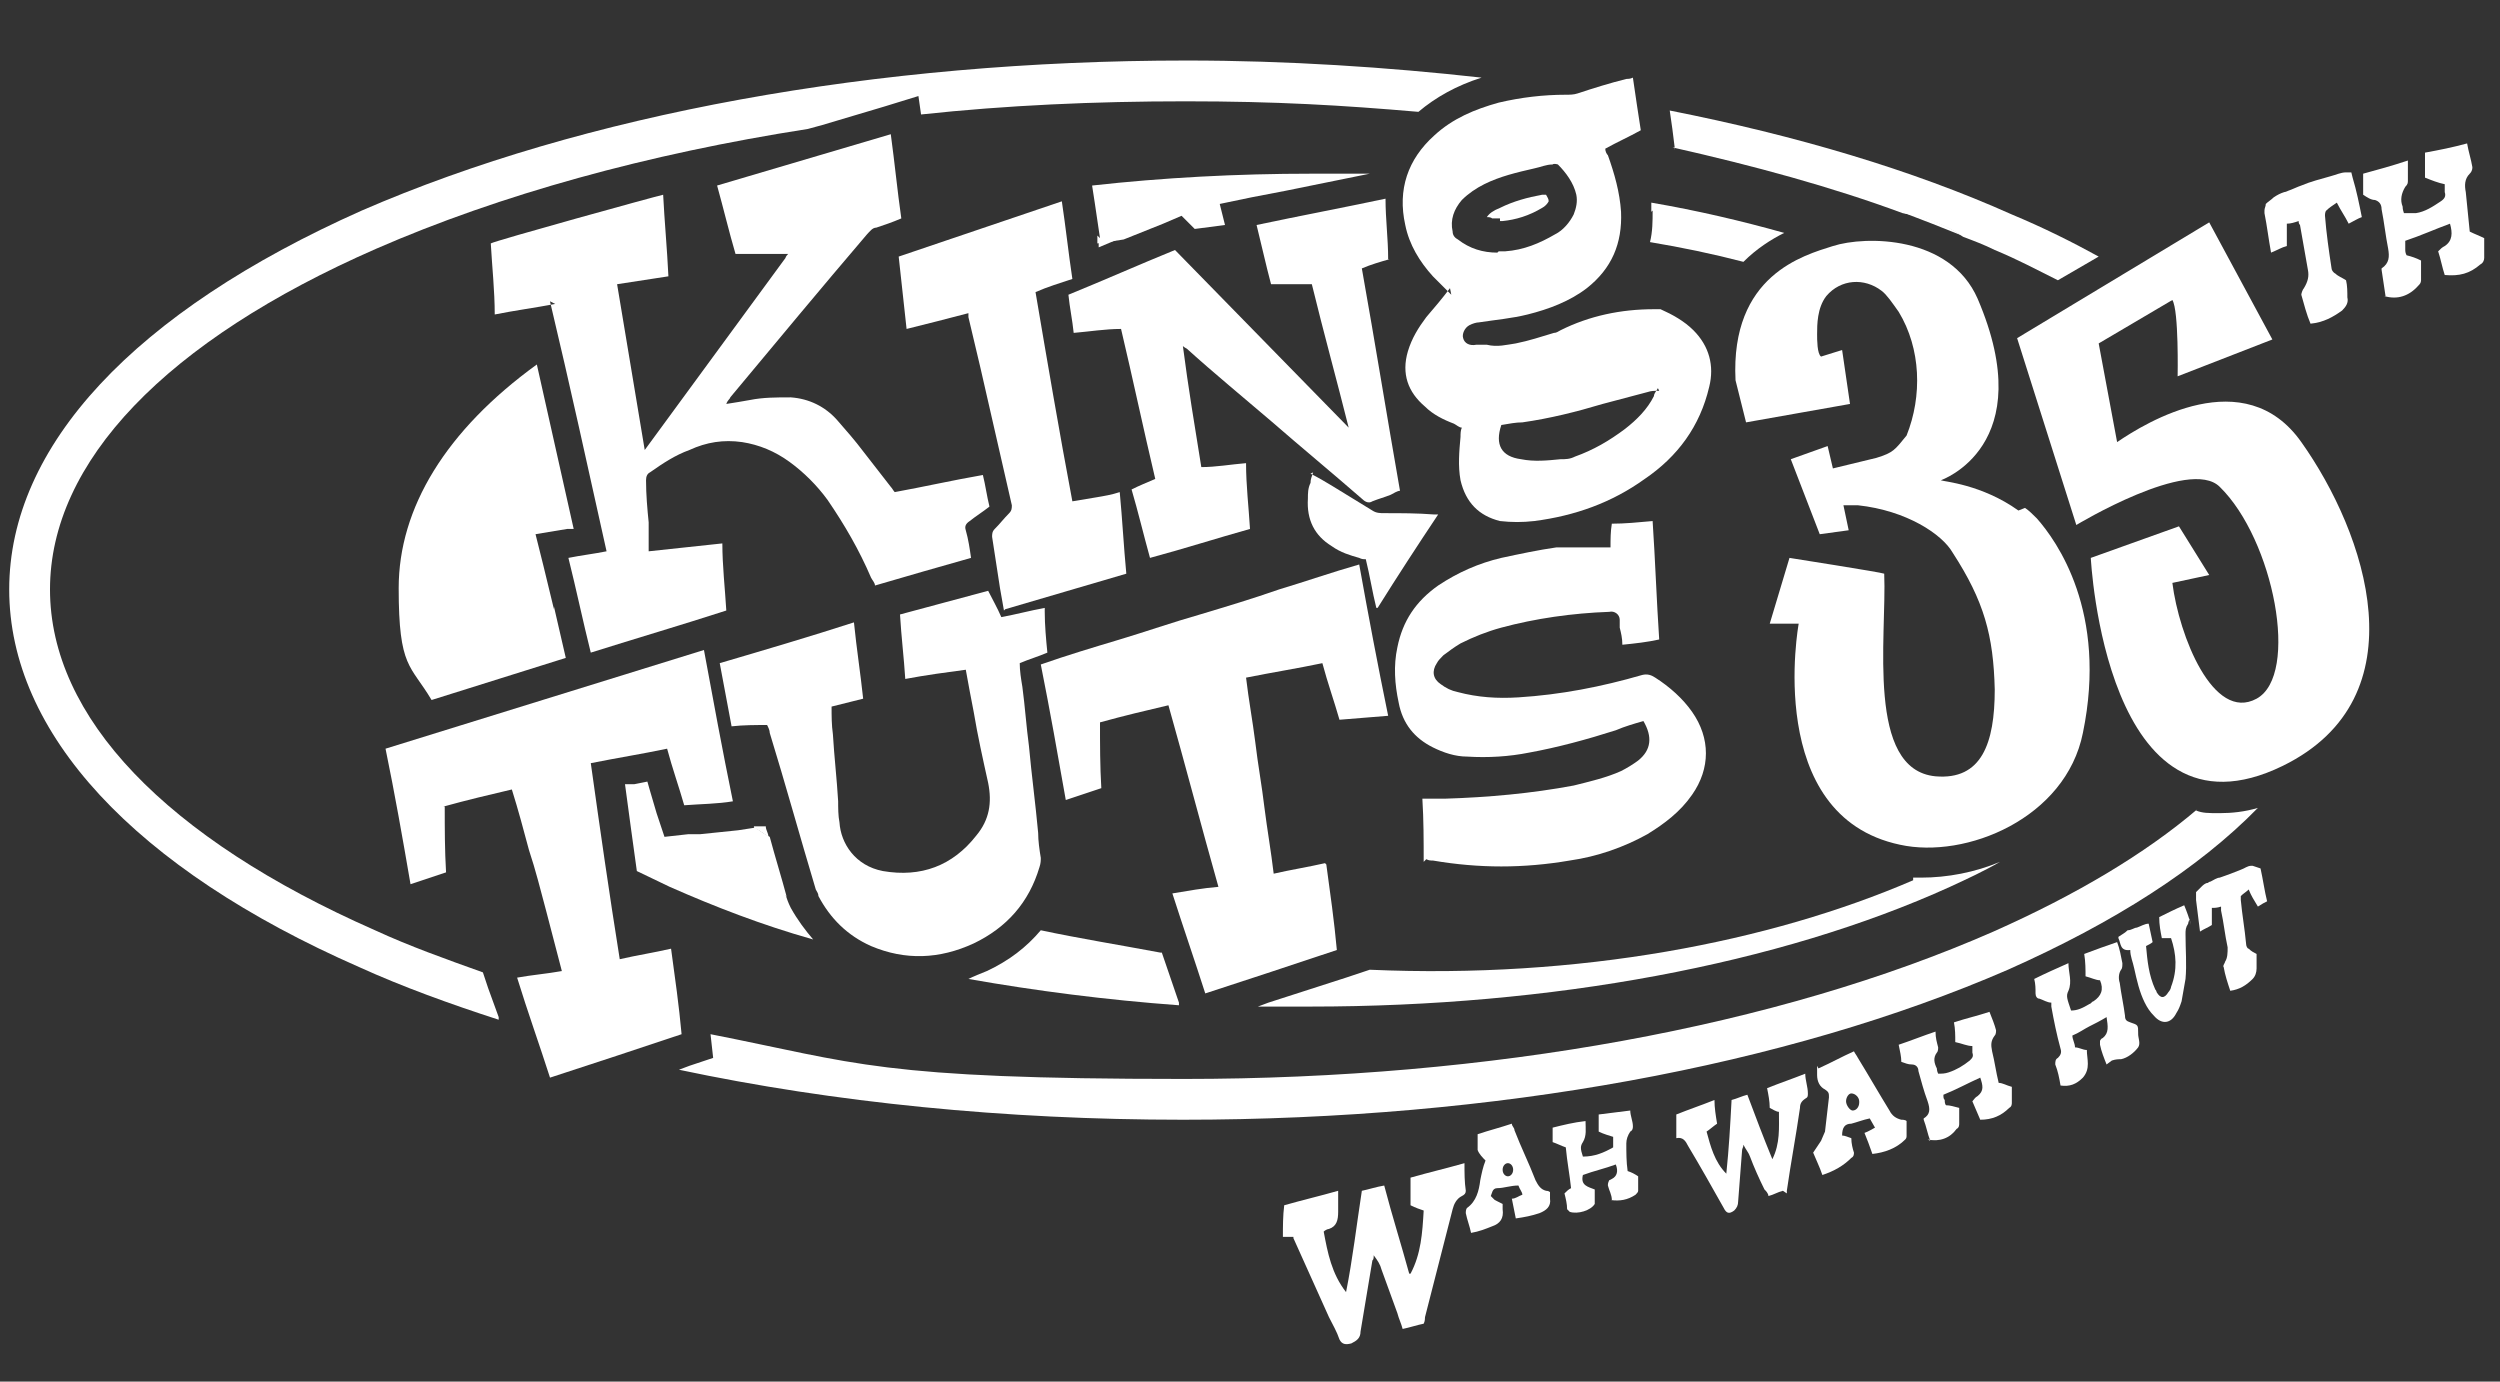
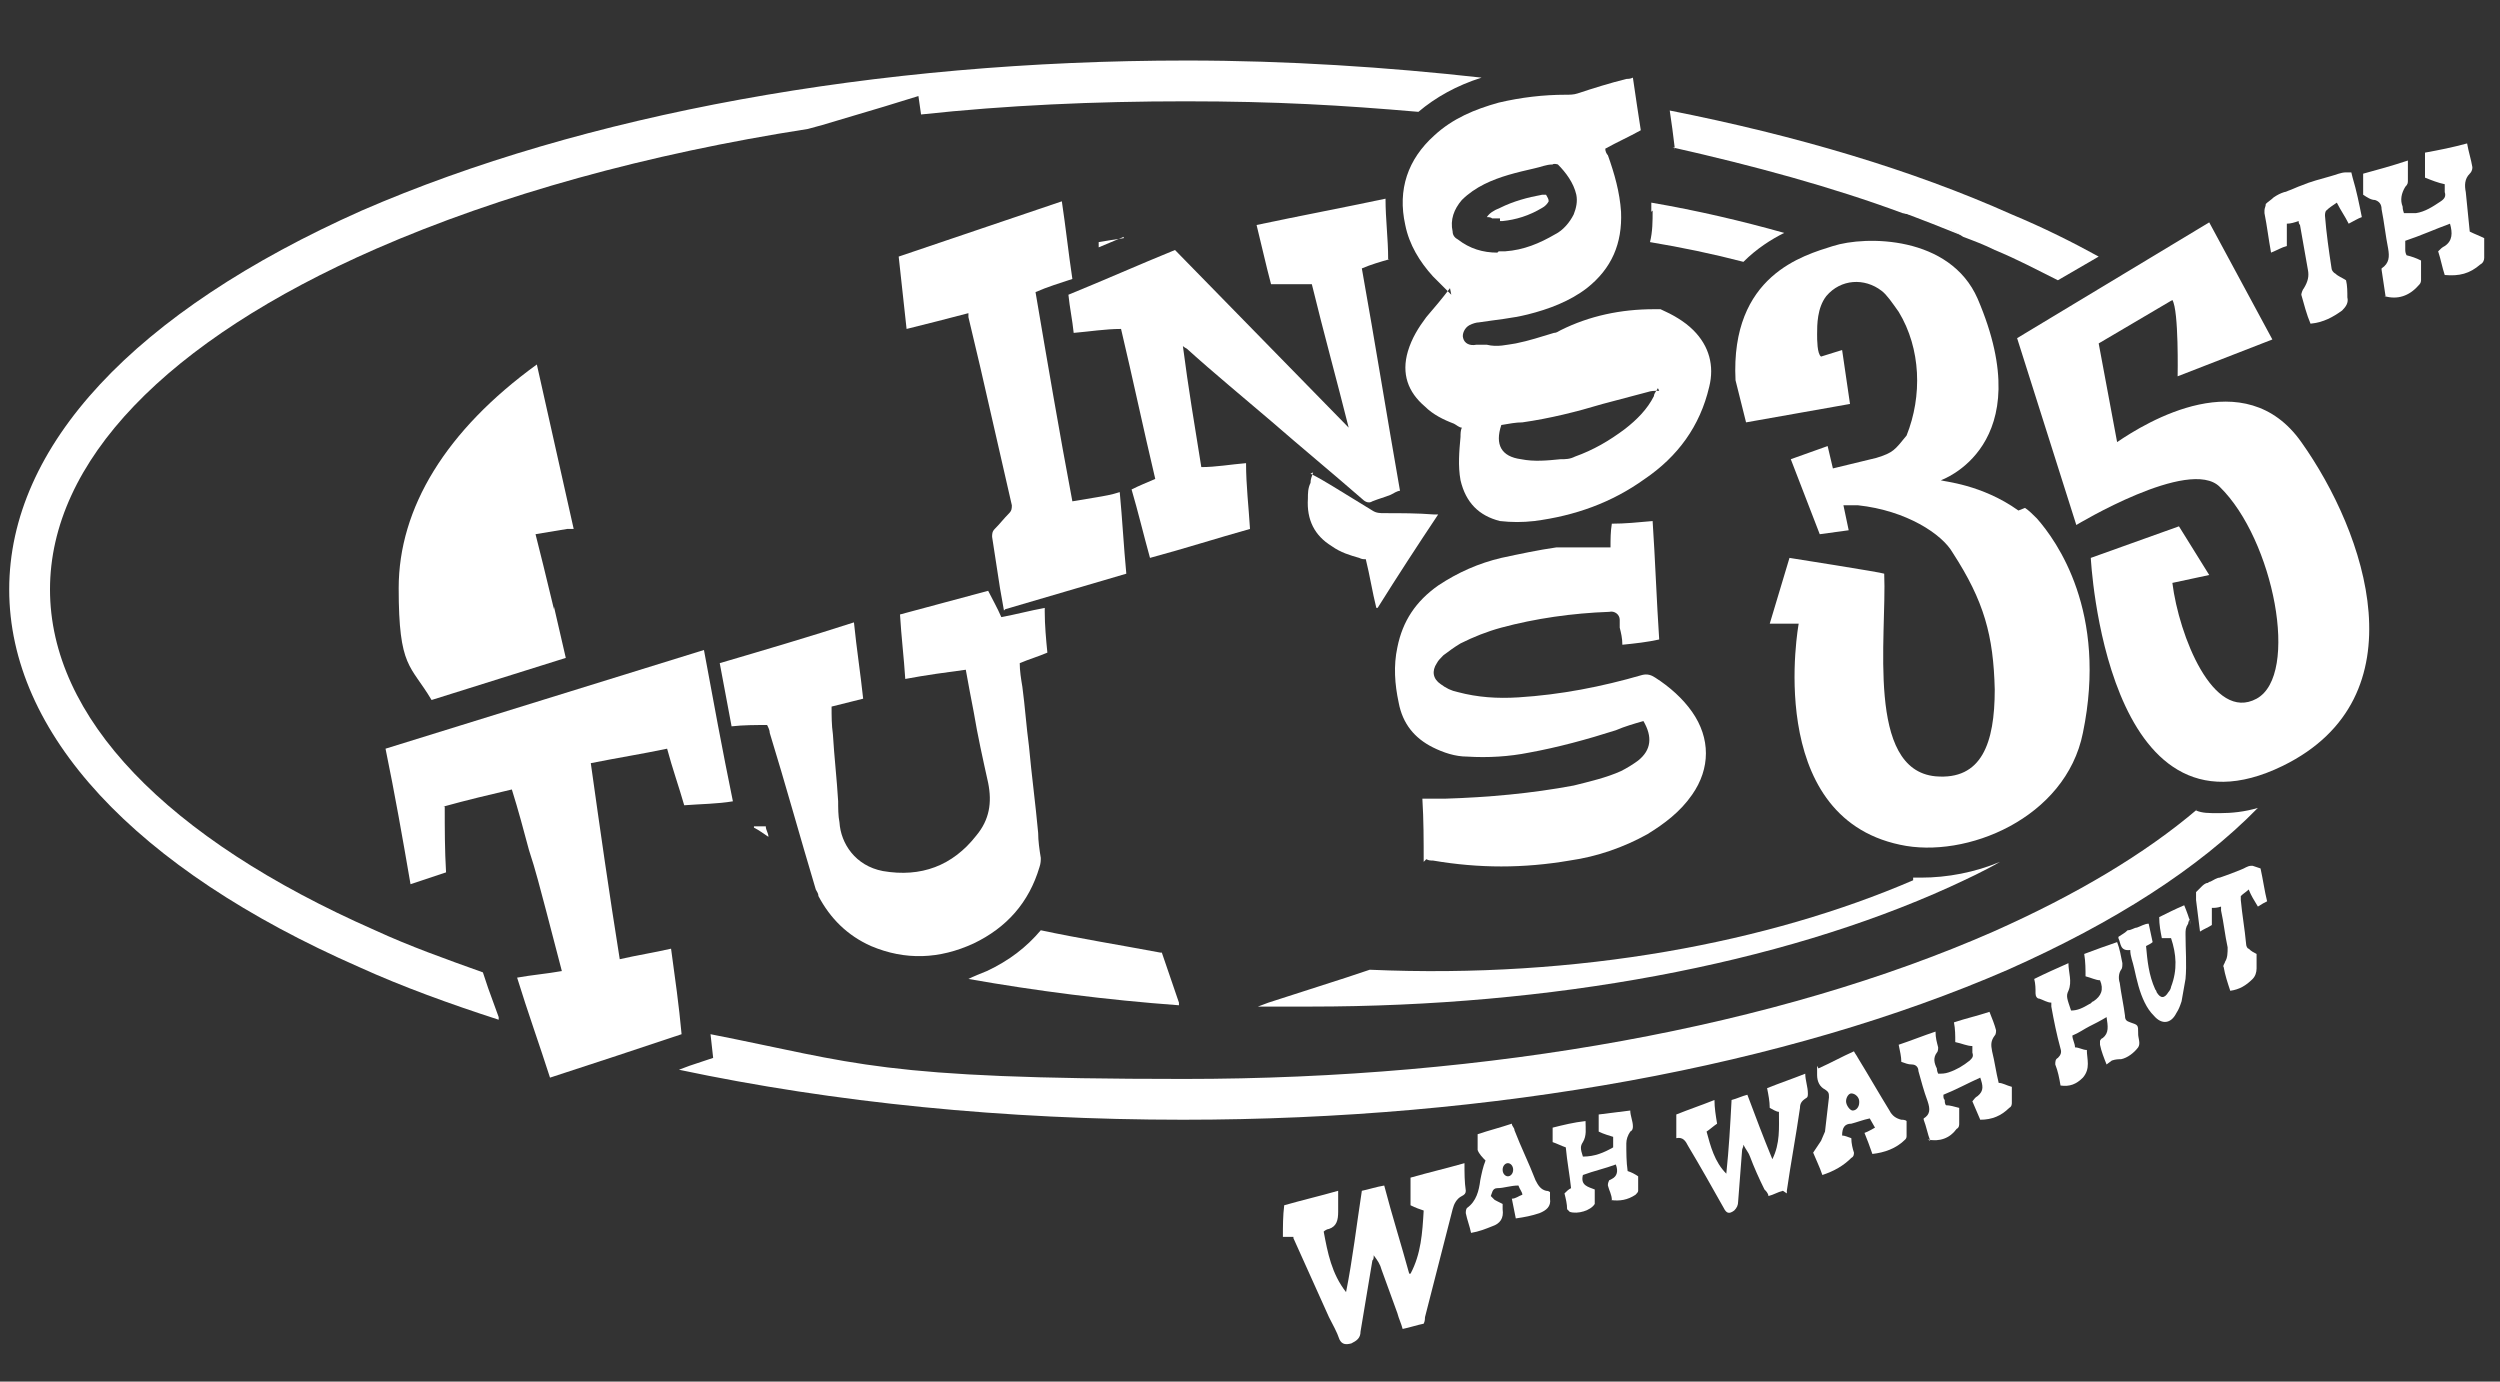
<svg xmlns="http://www.w3.org/2000/svg" id="Layer_1" version="1.1" viewBox="0 0 190 105">
  <rect x="0" y="0" width="190" height="105" fill="#333333" stroke="none" />
  <defs>
    <style>
      .st0 {
        fill-rule: evenodd;
      }

      .st0, .st1 {
        fill: #fff;
      }
    </style>
  </defs>
  <g>
    <path class="st0" d="M98.3,94c-.2,0-.3,0-.4,0-.1,0-.2,0-.4,0,0-.8,0-1.6.1-2.4,1.4-.4,2.7-.7,4.1-1.1,0,.6,0,1.1,0,1.6,0,.6-.1,1.1-.7,1.3-.1,0-.3.1-.4.2.3,1.6.6,3.2,1.7,4.6.5-2.5.8-5.1,1.2-7.7.5-.1,1.1-.3,1.7-.4.6,2.3,1.3,4.5,1.9,6.7,0,0,0,0,.1,0,.8-1.5.9-3.1,1-4.8-.3-.1-.6-.2-1-.4,0-.7,0-1.4,0-2.1,1.4-.4,2.7-.7,4.1-1.1,0,.8,0,1.4.1,2.1,0,.2-.1.3-.3.4-.4.2-.6.6-.7,1-.7,2.7-1.4,5.5-2.1,8.2,0,.1,0,.3-.1.5-.5.1-1.1.3-1.6.4-.1-.4-.3-.8-.4-1.2-.4-1.1-.8-2.2-1.2-3.3-.1-.4-.3-.7-.6-1.1,0,.2,0,.3-.1.4-.3,1.8-.6,3.6-.9,5.4,0,.5-.3.7-.7.9-.4.1-.7.1-.9-.3-.2-.6-.5-1.1-.8-1.7-.9-2-1.8-4-2.7-6Z" />
    <path class="st0" d="M135.5,90.5c-.4.1-.7.3-1.1.4,0-.2-.2-.4-.3-.5-.4-.8-.8-1.7-1.1-2.5-.1-.3-.3-.5-.5-.9,0,.2-.1.3-.1.4-.1,1.3-.2,2.6-.3,3.9,0,.3-.1.5-.3.7-.4.3-.6.2-.8-.2-.9-1.6-1.8-3.2-2.7-4.7-.2-.4-.4-.7-.9-.6,0-.6,0-1.2,0-1.8,1-.4,1.9-.7,2.9-1.1,0,.6.1,1.2.2,1.8-.3.2-.5.4-.8.6.3,1.1.6,2.3,1.5,3.2.2-1.9.3-3.7.4-5.6.4-.1.8-.3,1.2-.4.6,1.6,1.2,3.2,1.9,4.9.6-1.2.5-2.4.5-3.6-.2,0-.5-.2-.7-.3,0-.5-.1-1-.2-1.5,1-.4,1.9-.7,2.9-1.1,0,.5.2,1,.2,1.5,0,.2,0,.3-.2.4-.3.2-.4.4-.4.7-.3,2.1-.7,4.2-1,6.3,0,0,0,.1,0,.2Z" />
    <path class="st0" d="M160.1,80.9c-.2-.5-.4-1-.5-1.5,0,0,0-.2,0-.3,0,0,.1-.2.2-.2.5-.4.4-.9.3-1.6-.5.3-.9.5-1.3.7-.4.2-.8.5-1.3.7,0,.3.2.6.2.9.3,0,.6.2.9.2,0,.7.3,1.4-.3,2.1-.5.5-1,.7-1.7.6-.1-.6-.2-1.1-.4-1.6,0-.2,0-.4.2-.5.2-.2.3-.4.2-.7-.3-1.1-.5-2.1-.7-3.2,0,0,0-.2,0-.3-.3,0-.6-.2-.9-.3-.2,0-.3-.2-.3-.4,0-.4,0-.7-.1-1.1.8-.4,1.7-.8,2.6-1.2,0,.7.3,1.4,0,2.1-.2.4-.1.6.2,1.5.5,0,.9-.2,1.4-.5.1,0,.2-.2.3-.2.6-.4.8-.9.5-1.6-.3,0-.7-.2-1.1-.3,0-.5,0-1.1-.1-1.7.8-.3,1.6-.6,2.5-.9.2.5.3,1.1.4,1.6,0,.2,0,.4-.1.5-.2.3-.2.7-.1,1,.1.8.3,1.7.4,2.5,0,.3.1.4.4.5.6.2.6.2.6.8,0,0,0,0,0,.1,0,.3.2.7,0,1-.3.4-.8.8-1.3.9-.2,0-.4,0-.7.1Z" />
    <path class="st0" d="M146.7,86.7c-.2-.5-.3-1.1-.5-1.6,0,0,0-.1,0-.1.5-.3.5-.7.3-1.3-.3-.8-.5-1.6-.7-2.3,0-.3-.2-.5-.5-.5-.3,0-.5-.1-.8-.2,0-.4-.1-.8-.2-1.3.9-.3,1.9-.7,2.8-1,0,.5.1.8.2,1.2,0,.1,0,.3-.1.4-.3.4-.2.8,0,1.2,0,0,0,.2.1.4.3,0,.5,0,.8-.1.6-.2,1.1-.5,1.6-.9.2-.2.3-.3.2-.6,0-.1,0-.3,0-.5-.4,0-.8-.2-1.3-.3,0-.5,0-1-.1-1.5.9-.3,1.8-.5,2.7-.8.2.5.4,1,.5,1.4,0,.1,0,.3-.1.4-.3.4-.3.7-.2,1.2.2.8.3,1.6.5,2.4.3,0,.6.2,1,.3,0,.4,0,.8,0,1.2,0,.1,0,.3-.2.4-.6.6-1.3.9-2.2.9-.2-.5-.4-.9-.6-1.4.1-.1.2-.3.4-.4.5-.4.4-.8.2-1.4-.9.4-1.8.9-2.8,1.3,0,.2,0,.3.1.4,0,.1,0,.3.1.4.3,0,.6.1,1,.2,0,.4,0,.8,0,1.2,0,.1,0,.3-.2.4-.5.7-1.3,1-2.2.8Z" />
    <path class="st0" d="M138.2,81.2c.9-.4,1.8-.9,2.7-1.3.1.2.2.3.3.5.8,1.3,1.6,2.7,2.4,4,.2.4.5.6.9.7.1,0,.3,0,.4.1,0,.4,0,.7,0,1.1,0,.1,0,.2-.1.3-.7.7-1.6,1-2.5,1.1-.2-.6-.4-1.1-.6-1.6.3-.1.6-.3.8-.4-.1-.2-.3-.5-.4-.7-.5.1-1,.3-1.4.4-.5,0-.7.3-.7.9.2,0,.4.1.7.2,0,.4.1.8.2,1.1,0,.1,0,.3-.2.4-.6.6-1.3,1-2.2,1.3-.2-.6-.5-1.2-.7-1.7.2-.3.4-.6.6-.9.1-.2.2-.5.3-.7.1-.9.2-1.7.3-2.6,0-.3,0-.4-.3-.6-.4-.2-.6-.6-.6-1.1,0-.2,0-.4,0-.7ZM141.3,83.7c0-.3-.3-.6-.6-.6-.2,0-.4.3-.4.6,0,.3.3.7.5.7.3,0,.5-.3.5-.6Z" />
    <path class="st0" d="M122.5,91.2c0-.4-.2-.7-.3-1.1,0-.1,0-.2.1-.4,0,0,0,0,.2-.1.4-.2.5-.6.3-1.1-.8.3-1.7.5-2.5.8-.2.8.4.9.9,1.1,0,.3,0,.6,0,.9,0,0,0,.2,0,.2-.3.5-1.3.8-1.9.6,0,0-.2-.2-.2-.2,0-.4-.1-.8-.2-1.2.2-.2.3-.3.5-.4-.1-1-.3-2-.4-3.1-.3-.1-.7-.3-1-.4v-1.1c.8-.2,1.6-.4,2.5-.5,0,.6.1,1.1-.2,1.6-.2.3-.2.5,0,1.1.9,0,1.6-.3,2.3-.7v-.8c-.3-.1-.7-.2-1.1-.4,0-.4,0-.8,0-1.3.8-.1,1.6-.2,2.4-.3,0,.4.2.8.2,1.2,0,.1,0,.3-.2.4-.2.3-.3.6-.3.9,0,.7,0,1.4.1,2.1.3.1.5.2.8.4,0,.4,0,.7,0,1.1,0,.1-.1.2-.2.3-.6.4-1.2.5-1.9.4Z" />
    <path class="st0" d="M113.6,91.2c.2.1.4.2.6.3,0,.1,0,.3,0,.4.1.7-.2,1.1-.8,1.3-.5.2-1,.4-1.6.5-.1-.5-.3-1-.4-1.5,0-.1,0-.3.1-.4.7-.5.9-1.3,1-2.1.1-.5.2-1,.4-1.5-.2-.2-.5-.5-.6-.8,0-.3,0-.7,0-1.2.9-.3,1.7-.5,2.6-.8,0,.2.2.3.2.5.5,1.3,1.1,2.5,1.6,3.8.2.4.4.7.8.8,0,0,.2,0,.3.1,0,.2,0,.3,0,.5.1.6-.3.9-.8,1.1-.6.2-1.1.3-1.8.4-.1-.5-.2-1-.3-1.5.3,0,.5-.2.8-.3,0-.2-.2-.4-.3-.7-.6,0-1.1.2-1.6.2-.4,0-.4.4-.5.6ZM115,88.9c0-.3-.2-.5-.4-.5-.2,0-.4.2-.4.5,0,.3.2.5.4.5.2,0,.4-.2.4-.5Z" />
    <path class="st0" d="M171.2,65.8s0,0,0,0c0,0,0,0,0,0,0,0,0,0,0,0,0,0,0,0-.1,0-.3,0-.5.2-.8.3-.5.2-1,.4-1.6.6-.2,0-.5.2-.7.3,0,0-.1,0-.2.1-.2,0-.4.2-.5.3-.1.1-.3.3-.4.4,0,0,0,0,0,0,0,.1,0,.3,0,.4,0,0,0,.1,0,.2.1.8.2,1.6.3,2.4.3-.2.6-.3.9-.5v-1.3c.2,0,.4,0,.7-.1,0,.1,0,.2,0,.3.2.9.3,1.9.5,2.8,0,.4,0,.8-.2,1.1,0,.1-.2.3-.1.4.1.6.3,1.2.5,1.8.7-.1,1.2-.4,1.7-.9.2-.2.3-.5.3-.8,0-.4,0-.7,0-1.1-.2-.1-.4-.2-.6-.4-.1,0-.2-.2-.2-.4-.1-1.1-.3-2.2-.4-3.3,0-.1,0-.2,0-.3.2-.2.4-.3.6-.5.2.5.4.8.7,1.3.3-.2.5-.3.7-.4-.2-.8-.3-1.6-.5-2.5,0,0,0,0,0,0Z" />
    <path class="st0" d="M166.5,70.3c-.1-.5-.3-1-.5-1.5-.7.3-1.3.6-1.9.9,0,.6.1,1.1.2,1.6h.7c.4,1.2.5,2.4,0,3.7,0,.1-.1.3-.2.4-.3.5-.6.5-.9,0,0,0,0-.1-.1-.2-.5-1.1-.6-2.2-.7-3.3.2-.1.4-.2.5-.3-.1-.5-.2-.9-.3-1.4-.3,0-.6.2-.9.3-.2,0-.4.2-.7.2-.2.2-.4.3-.7.5,0,0,0,0,0,0,0,0,0,0,0,0,0,0,0,0,0,0,0,0,0,0,0,0,0,0,0,0,0,.1,0,0,0,0,0,0,.2.4.1,1,.9.9,0,.5.2.9.3,1.4.2.9.4,1.8.8,2.6.2.4.4.7.7,1,.6.7,1.3.6,1.7-.2.2-.3.3-.6.4-.9.1-.6.2-1.1.3-1.7.1-1.1,0-2.2,0-3.4,0-.3,0-.5.2-.8,0-.1.1-.3.1-.4Z" />
  </g>
  <g>
    <path class="st1" d="M113.9,16.8c-.2,0-.4,0-.6,0,.2,0,.4,0,.6,0h0Z" />
    <path class="st1" d="M85.4,18.1c-.7.1-1.3.2-1.9.3v.4c0,0,1.9-.8,1.9-.8Z" />
    <path class="st1" d="M57.3,62.9c.4.2.8.5,1.1.7,0-.3-.2-.5-.2-.8h-.9Z" />
    <path class="st1" d="M167,61.5c-4,3.4-9.2,6.5-15.5,9.3-16.4,7.2-38.2,11.2-61.5,11.2s-24.8-1.2-36-3.4l.2,1.8-1.8.6-.8.3c11.8,2.5,24.8,3.8,38.3,3.8,23.7,0,45.9-4.1,62.7-11.4,8.1-3.6,14.5-7.7,19-12.3-1,.3-2,.4-2.9.4s-1.3,0-1.8-.2Z" />
    <path class="st1" d="M37.1,75.1l-.4-1.2c-2.8-1-5.6-2-8.2-3.2C12.6,63.7,3.8,54.5,3.8,44.8s8.8-18.9,24.8-25.9c9.4-4.1,20.6-7.2,32.8-9.1l1.1-.3,4.7-1.4,2.6-.8.2,1.4c6.5-.7,13.2-1,20.1-1s11.9.3,17.7.8c1.3-1.1,2.9-2,4.8-2.6-7.2-.8-14.8-1.3-22.4-1.3-23.7,0-45.9,4.1-62.7,11.4C10.2,23.7.7,33.9.7,44.8s9.5,21.2,26.6,28.7c3.3,1.5,6.9,2.8,10.6,4v-.2c0,0-.8-2.2-.8-2.2Z" />
    <path class="st1" d="M127.3,11.2h-.2c6.2,1.4,12.1,3,17.5,5,1.8.3,3.3.9,4.6,1.8.8.3,1.6.6,2.4,1,1.7.7,3.2,1.5,4.8,2.3l3.1-1.8c-2-1.1-4.2-2.2-6.6-3.2-7.6-3.4-16.4-6-26-7.9l.2,1.4.2,1.6Z" />
-     <path class="st1" d="M83.4,17.9v.6c.7-.1,1.4-.2,2-.3l3-1.2,1.4-.6,1,1c.8-.1,1.5-.2,2.3-.3l-.4-1.6,2.4-.5,2.6-.5,6.4-1.3c-1.5,0-3,0-4.4,0-5.7,0-11.3.3-16.7.9l.2,1.3.4,2.7Z" />
    <path class="st1" d="M88.2,72.4h0c-3.2-.6-6.3-1.1-9.1-1.7-1.1,1.3-2.4,2.3-4.1,3.1-.5.2-1,.4-1.4.6,5.1.9,10.5,1.6,16,2v-.2c0,0-1.3-3.8-1.3-3.8Z" />
    <path class="st1" d="M114,16.8c0,0,.1,0,.2,0,1-.1,2-.4,3-1,.2-.1.4-.3.5-.5,0,0,0,0,0,0,0-.2-.1-.3-.2-.5,0,0-.2,0-.3,0-1.1.2-2.2.5-3.2,1-.5.2-.8.4-1,.7,0,0,0,0,0,0,.1,0,.3,0,.4.1.2,0,.4,0,.6,0h0Z" />
    <path class="st1" d="M145.4,66.9c-10.9,4.7-25.4,7.5-41.3,6.8h0s-1.8.6-1.8.6l-5.9,1.9-.8.3c1.3,0,2.6,0,4,0,18.3,0,35.6-3.2,48.6-9.1,1.3-.6,2.6-1.2,3.8-1.9-1.9.8-4,1.2-6,1.2s-.4,0-.6,0Z" />
-     <path class="st1" d="M59.8,68.2c-.4-1.5-.9-3.1-1.3-4.6-.4-.2-.8-.5-1.1-.7l-1.3.2c-1,.1-2,.2-2.9.3-.3,0-.6,0-.9,0l-1.8.2-.6-1.8-.5-1.7-.2-.7-1,.2h-.7c0,.1.9,6.6.9,6.6.8.4,1.7.8,2.5,1.2,3.4,1.5,7,2.9,10.9,4-.6-.7-1.2-1.5-1.7-2.4-.2-.4-.3-.7-.4-1Z" />
    <path class="st1" d="M42.1,46.3l-.8-3.3-.6-2.4,2.4-.4h.5c0,0-2.8-12.5-2.8-12.5-6.9,5-10.5,10.9-10.5,17s.9,5.8,2.5,8.5l10.2-3.2-.9-3.9Z" />
    <path class="st1" d="M125.6,16c0,.8,0,1.6-.2,2.4,2.4.4,4.8.9,7.1,1.5,1-1,2.1-1.7,3.1-2.2-3.2-.9-6.6-1.7-10.1-2.3,0,.2,0,.5,0,.7Z" />
    <path class="st1" d="M144.5,16.1c1.6.6,3.1,1.2,4.6,1.8-1.3-.9-2.9-1.5-4.6-1.8Z" />
  </g>
  <g>
    <path class="st0" d="M99.6,36c.6.3,1.1.6,1.6.9,1,.6,2.1,1.3,3.1,1.9.3.2.6.2.9.2,1.3,0,2.5,0,3.8.1,0,0,.1,0,.3,0-1.6,2.4-3.1,4.7-4.6,7.1,0,0,0,0-.1,0-.3-1.2-.5-2.5-.8-3.7-.2,0-.3,0-.5-.1-.7-.2-1.4-.4-2.1-.9-1.3-.8-1.9-2-1.8-3.6,0-.4,0-.8.2-1.2,0-.3.1-.5.2-.8Z" />
    <g>
-       <path class="st0" d="M100.8,65.7c.3,2.2.6,4.3.8,6.5-3.3,1.1-6.6,2.2-10,3.3-.8-2.5-1.7-5.1-2.5-7.6,1.2-.2,2.3-.4,3.5-.5-1.3-4.6-2.5-9.2-3.8-13.8-1.7.4-3.4.8-5.2,1.3,0,1.7,0,3.3.1,5-.9.3-1.8.6-2.7.9-.6-3.4-1.2-6.8-1.9-10.3,2-.7,4-1.3,6-1.9,2-.6,4-1.3,6.1-1.9,2-.6,4-1.2,6-1.9,2-.6,4-1.3,6.1-1.9.7,3.9,1.4,7.6,2.2,11.5-1.2.1-2.4.2-3.7.3-.4-1.4-.9-2.8-1.3-4.3-1.9.4-3.8.7-5.8,1.1.2,1.7.5,3.3.7,4.9.2,1.7.5,3.3.7,5,.2,1.6.5,3.3.7,5,1.3-.3,2.6-.5,3.9-.8Z" />
      <g>
-         <path class="st0" d="M42.2,23.1c-1.6.3-3.1.5-4.6.8,0-1.8-.2-3.6-.3-5.4.3-.2,12.6-3.6,13.1-3.7,0,0,0,0,0,0,.1,2,.3,4.1.4,6.2-1.3.2-2.6.4-3.9.6.7,4.2,1.4,8.4,2.1,12.6,0,0,0,0,0,0,0,0,0,0,0,0,3.6-4.9,7.1-9.7,10.7-14.6,0,0,0-.1.2-.3h-4c-.5-1.7-.9-3.4-1.4-5.2,4.4-1.3,8.8-2.6,13.2-3.9.3,2.2.5,4.3.8,6.4-.7.3-1.3.5-1.9.7-.3,0-.5.3-.7.5-3.5,4.1-6.9,8.2-10.4,12.4,0,.1-.2.2-.3.5.7-.1,1.2-.2,1.8-.3,1-.2,2-.2,3.1-.2,1.4.1,2.6.7,3.5,1.7.7.8,1.4,1.6,2,2.4.7.9,1.4,1.8,2.1,2.7.1.1.2.3.3.4,2.2-.4,4.4-.9,6.7-1.3.2.8.3,1.6.5,2.4-.5.4-1,.7-1.5,1.1-.3.2-.4.4-.3.7.2.7.3,1.4.4,2.1-2.5.7-4.9,1.4-7.3,2.1,0-.2-.2-.4-.3-.6-.9-2.1-2-4-3.3-5.9-.8-1.1-1.8-2.1-2.9-2.9-1.1-.8-2.3-1.3-3.6-1.5-1.4-.2-2.7,0-4,.6-1.1.4-2,1-3,1.7-.2.1-.3.3-.3.6,0,1.1.1,2.2.2,3.2,0,.5,0,1,0,1.5,0,.2,0,.4,0,.7,1.9-.2,3.7-.4,5.6-.6,0,1.7.2,3.4.3,5.1-3.4,1.1-6.8,2.1-10.3,3.2-.6-2.4-1.1-4.8-1.7-7.2,1-.2,1.9-.3,2.9-.5-1.4-6.3-2.8-12.7-4.3-19Z" />
        <path class="st0" d="M33.8,61.3c0,1.7,0,3.3.1,5-.9.3-1.8.6-2.7.9-.6-3.5-1.2-6.9-1.9-10.3,8.1-2.5,16.1-5,24.2-7.5.7,3.8,1.4,7.6,2.2,11.5-1.2.2-2.4.2-3.7.3-.4-1.4-.9-2.8-1.3-4.3-1.9.4-3.8.7-5.8,1.1.7,5,1.4,9.9,2.2,14.9,1.3-.3,2.6-.5,3.9-.8.3,2.2.6,4.3.8,6.5-3.3,1.1-6.6,2.2-10,3.3-.8-2.5-1.7-5-2.5-7.6,1.1-.2,2.3-.3,3.4-.5-.4-1.5-.8-3.1-1.2-4.6-.4-1.5-.8-3.1-1.3-4.6-.4-1.5-.8-3-1.3-4.6-1.7.4-3.4.8-5.2,1.3Z" />
        <path class="st0" d="M108.2,65.5c0-1.6,0-3.2-.1-4.8.6,0,1.2,0,1.7,0,3.3-.1,6.6-.4,9.8-1,1.2-.3,2.5-.6,3.6-1.1.4-.2.9-.5,1.3-.8,1-.8,1.1-1.8.4-3-.7.2-1.4.4-2.1.7-2.2.7-4.4,1.3-6.6,1.7-1.5.3-3.1.4-4.7.3-.9,0-1.8-.3-2.6-.7-1.4-.7-2.3-1.8-2.6-3.4-.3-1.4-.4-2.8-.1-4.2.4-2,1.4-3.5,3.1-4.7,1.5-1,3.1-1.7,4.8-2.1,1.4-.3,2.8-.6,4.2-.8.3,0,.5,0,.8,0,.9,0,1.9,0,2.8,0,.2,0,.3,0,.5,0,0-.6,0-1.2.1-1.8,1,0,2-.1,3.1-.2.2,3,.3,6,.5,9-.9.2-1.8.3-2.8.4,0-.5-.1-.9-.2-1.3,0-.2,0-.4,0-.6,0-.4-.4-.7-.8-.6-2.8.1-5.6.5-8.2,1.2-1.1.3-2.1.7-3.1,1.2-.5.3-.9.6-1.3.9-.2.2-.4.4-.5.6-.4.6-.3,1.2.3,1.6.4.3.8.5,1.3.6,1.5.4,3,.5,4.6.4,3.2-.2,6.3-.8,9.4-1.7.4-.1.7,0,1,.2,1.1.7,2.1,1.6,2.8,2.6,1.4,2,1.4,4.3,0,6.3-.9,1.3-2.1,2.2-3.4,3-1.8,1-3.8,1.7-5.9,2-3.5.6-6.9.6-10.4,0-.2,0-.3,0-.5-.1Z" />
        <path class="st0" d="M105.6,19.7c-.7.2-1.4.4-2.1.7,1,5.6,1.9,11.2,2.9,16.9-.2,0-.5.2-.7.3-.5.2-.9.3-1.4.5-.3.2-.6,0-.8-.2-2.3-2-4.6-3.9-6.9-5.9-2.1-1.8-4.3-3.6-6.4-5.5,0,0-.2-.1-.3-.2.4,3.1.9,6.1,1.4,9.2,1.1,0,2.2-.2,3.4-.3,0,1.7.2,3.3.3,5-2.5.7-5,1.5-7.6,2.2-.5-1.8-.9-3.5-1.4-5.2.6-.3,1.1-.5,1.8-.8-.9-3.8-1.7-7.6-2.6-11.4-1.2,0-2.4.2-3.6.3-.1-1-.3-1.9-.4-2.9,2.7-1.1,5.4-2.3,8.1-3.4,4.4,4.5,8.8,9,13.2,13.5,0,0,0,0,0,0-.9-3.6-1.9-7.2-2.8-10.9h-3.1c-.4-1.5-.7-2.9-1.1-4.5,3.3-.7,6.5-1.3,9.8-2,0,1.6.2,3,.2,4.6Z" />
        <path class="st0" d="M55.6,55.2c-.3-1.6-.6-3.2-.9-4.8,3.4-1,6.8-2,10.2-3.1.2,2,.5,3.9.7,5.8-.8.2-1.6.4-2.4.6,0,.7,0,1.4.1,2.1.1,1.7.3,3.4.4,5.1,0,.5,0,1.1.1,1.6.1,1.6,1.2,3.3,3.3,3.7,2.9.5,5.3-.4,7.1-2.7,1-1.2,1.2-2.5.9-4-.4-1.8-.8-3.6-1.1-5.4-.2-1-.4-2.1-.6-3.2-1.5.2-3,.4-4.6.7-.1-1.6-.3-3.2-.4-4.9,2.2-.6,4.5-1.2,6.7-1.8.3.6.7,1.3,1,2,1.1-.2,2.2-.5,3.3-.7,0,.1,0,.2,0,.3,0,1,.1,2.1.2,3.1-.7.3-1.4.5-2.1.8,0,.6.1,1.2.2,1.8.2,1.5.3,3,.5,4.5.2,2.2.5,4.4.7,6.6,0,.6.1,1.3.2,1.9,0,.2,0,.4-.1.7-.8,2.7-2.5,4.6-5,5.8-2.6,1.2-5.2,1.3-7.8.2-1.8-.8-3.1-2.1-4-3.8,0-.2-.1-.3-.2-.5-1.2-4-2.3-8-3.5-11.9,0-.2-.1-.4-.2-.6-.9,0-1.8,0-2.7.1Z" />
        <path class="st0" d="M76.3,46.4c-.1-.6-.2-1.1-.3-1.7-.2-1.3-.4-2.6-.6-3.9,0-.2,0-.4.2-.6.4-.4.7-.8,1.1-1.2.2-.2.2-.4.2-.6-.8-3.5-1.6-7-2.4-10.5-.3-1.3-.6-2.5-.9-3.8,0,0,0-.2,0-.3-1.5.4-3.1.8-4.7,1.2-.2-1.8-.4-3.6-.6-5.5,4.1-1.4,8.3-2.8,12.4-4.2.3,2,.5,3.9.8,5.9-.9.3-1.9.6-2.8,1,.9,5.3,1.8,10.6,2.8,15.9.6-.1,1.2-.2,1.8-.3.6-.1,1.2-.2,1.8-.4.2,2.1.3,4.1.5,6.2-3.1.9-6.1,1.8-9.2,2.7Z" />
        <path class="st0" d="M110.3,22.4c-.5-.5-.9-.9-1.4-1.4-1-1.1-1.8-2.4-2.1-3.9-.6-2.7.2-5,2.2-6.8,1.4-1.3,3.1-2,4.9-2.5,1.7-.4,3.4-.6,5.1-.6.3,0,.6,0,.9-.1,1.2-.4,2.5-.8,3.7-1.1.1,0,.3,0,.5-.1.2,1.4.4,2.7.6,4-.9.5-1.8.9-2.7,1.4,0,.2.1.4.2.5.5,1.4.9,2.8,1,4.3.1,2.4-.7,4.3-2.6,5.8-1.3,1-2.9,1.6-4.5,2-1.2.3-2.4.4-3.7.6-.2,0-.5.1-.7.2-.4.2-.6.7-.5,1,.1.4.5.6,1,.5.3,0,.5,0,.8,0,.8.2,1.5,0,2.2-.1,1-.2,1.9-.5,2.9-.8.2,0,.3-.1.5-.2,2.2-1.1,4.6-1.6,7.1-1.6.2,0,.3,0,.5,0,.9.4,1.8.9,2.5,1.6,1.2,1.2,1.6,2.7,1.2,4.3-.7,3-2.4,5.3-4.9,7-2.5,1.8-5.3,2.8-8.4,3.2-.9.1-1.7.1-2.6,0-1.6-.4-2.6-1.4-3-3.1-.2-1.1-.1-2.2,0-3.3,0-.2,0-.5.1-.7-.2,0-.4-.2-.6-.3-.8-.3-1.6-.7-2.2-1.3-1.3-1.1-1.8-2.5-1.3-4.2.3-1,.8-1.8,1.4-2.6.6-.7,1.2-1.4,1.8-2.2ZM113.9,19.1c.1,0,.3,0,.5,0,1.4-.1,2.6-.6,3.8-1.3.6-.3,1.1-.9,1.4-1.5.2-.5.3-1,.2-1.5-.2-.9-.8-1.7-1.4-2.3,0,0-.3-.1-.4,0-.5,0-.9.2-1.4.3-1.3.3-2.6.6-3.8,1.2-.6.3-1.2.7-1.7,1.2-.6.7-.9,1.5-.7,2.4,0,.3.2.5.4.6.9.7,1.9,1,3,1ZM126.1,29.7c-.4,0-.6,0-.9.1-1.1.3-2.3.6-3.4.9-2,.6-4,1.1-6.1,1.4-.5,0-1,.1-1.6.2-.5,1.5,0,2.4,1.5,2.6,0,0,0,0,0,0,1,.2,2,.1,3,0,.4,0,.7,0,1.1-.2,1.4-.5,2.6-1.2,3.8-2.1.9-.7,1.7-1.5,2.2-2.5,0-.2.2-.4.3-.6Z" />
      </g>
    </g>
  </g>
  <path class="st0" d="M153.4,38.8c-2.8-2-5.7-2.2-5.9-2.3,0,0,7.6-2.6,2.8-13.8-2.1-4.8-8.5-4.8-11-4-2.2.7-7.8,2.2-7.4,10.2l.8,3.2,7.9-1.4-.6-4.1-1.6.5c-.3-.2-.3-1.3-.3-1.7,0-.7,0-2,.7-2.9,1.1-1.3,2.9-1.4,4.2-.4.4.3.8.9,1.3,1.6,1.7,2.8,1.8,6.4.6,9.4h0c-.9,1.1-1,1.3-2.3,1.7l-3.3.8-.4-1.7-2.8,1,2.2,5.7,2.2-.3-.4-1.9h1.1c3.7.4,6.4,2.2,7.2,3.6,2.4,3.7,3.1,6.3,3.2,10.4,0,4.1-1,6.9-4.5,6.6-5.3-.5-3.7-10.6-3.9-15.4-.2-.1-7.2-1.2-7.2-1.2l-1.5,5h2.2s-2.7,14.6,7.7,16.8c5,1.1,12.6-2,13.9-8.5,1.9-9.2-2-14.6-3.5-16.3-.3-.3-.6-.6-.9-.8Z" />
  <path class="st0" d="M174.9,33.6c-4.3-6.1-11.8-1.5-14,0l-1.4-7.5,5.6-3.3c.5.8.4,5.8.4,5.8l7.2-2.8-4.8-8.9-14.6,8.8,4.5,14.2s8.6-5.2,10.9-2.9c4.1,4,6.1,14.3,2.8,16.1s-5.9-4.8-6.4-8.8l2.8-.6-2.3-3.7-6.7,2.4s1.1,22.4,14.6,15.8c10.6-5.2,6.3-17.7,1.4-24.6Z" />
  <path class="st0" d="M178.7,13.1s0,0-.1,0c0,0,0,0-.1,0,0,0,0,0,0,0,0,0-.1,0-.2,0-.4,0-.8.2-1.2.3-.7.2-1.5.4-2.2.7-.3.1-.7.3-1,.4,0,0-.2.1-.3.1-.3.1-.5.2-.8.4-.2.2-.4.3-.6.5,0,0,0,0,0,0,0,.2-.1.3-.1.5,0,0,0,.1,0,.2.2,1,.3,1.9.5,3,.5-.2.8-.4,1.2-.5v-1.7c.3,0,.6-.1.9-.2,0,.1,0,.2.1.3.2,1.1.4,2.3.6,3.4.1.5,0,.9-.3,1.4-.1.1-.2.4-.2.5.2.7.4,1.5.7,2.2,1-.1,1.7-.5,2.4-1,.3-.3.5-.6.4-1,0-.4,0-.9-.1-1.3-.3-.2-.6-.3-.8-.5-.2-.1-.3-.3-.3-.4-.2-1.3-.4-2.7-.5-4,0-.1,0-.3.1-.4.2-.2.5-.4.8-.6.3.6.6,1,.9,1.6.4-.2.7-.4,1-.5-.2-1-.4-2-.7-3,0,0,0,0,0,0Z" />
  <path class="st0" d="M181.3,22.5c-.1-.7-.2-1.3-.3-2,0,0,0-.1,0-.1.6-.4.6-.9.5-1.5-.2-1-.3-2-.5-3,0-.4-.2-.6-.5-.7-.3,0-.6-.2-.9-.4,0-.5,0-1,0-1.6,1.1-.3,2.2-.6,3.4-1,0,.6,0,1.1,0,1.5,0,.2,0,.3-.2.5-.3.5-.4,1-.2,1.5,0,.1,0,.2.1.5.3,0,.6,0,.9,0,.7-.1,1.3-.5,1.9-.9.3-.2.4-.4.3-.7,0-.2,0-.4,0-.6-.5-.1-1-.3-1.5-.5,0-.6,0-1.2,0-1.9,1.1-.2,2.1-.4,3.2-.7.1.6.3,1.2.4,1.8,0,.1,0,.3-.2.5-.4.4-.4.9-.3,1.4.1,1,.2,2,.3,3,.4.2.7.3,1.1.5,0,.5,0,1,0,1.5,0,.2-.1.4-.3.5-.8.7-1.6.9-2.7.8-.2-.6-.3-1.2-.5-1.8.2-.2.3-.3.5-.4.6-.4.6-1,.4-1.7-1.1.4-2.2.9-3.4,1.3,0,.2,0,.4,0,.6,0,.2,0,.3.1.5.4.1.7.2,1.1.4,0,.5,0,1,0,1.5,0,.2-.1.3-.2.4-.7.8-1.6,1.1-2.6.8Z" />
</svg>